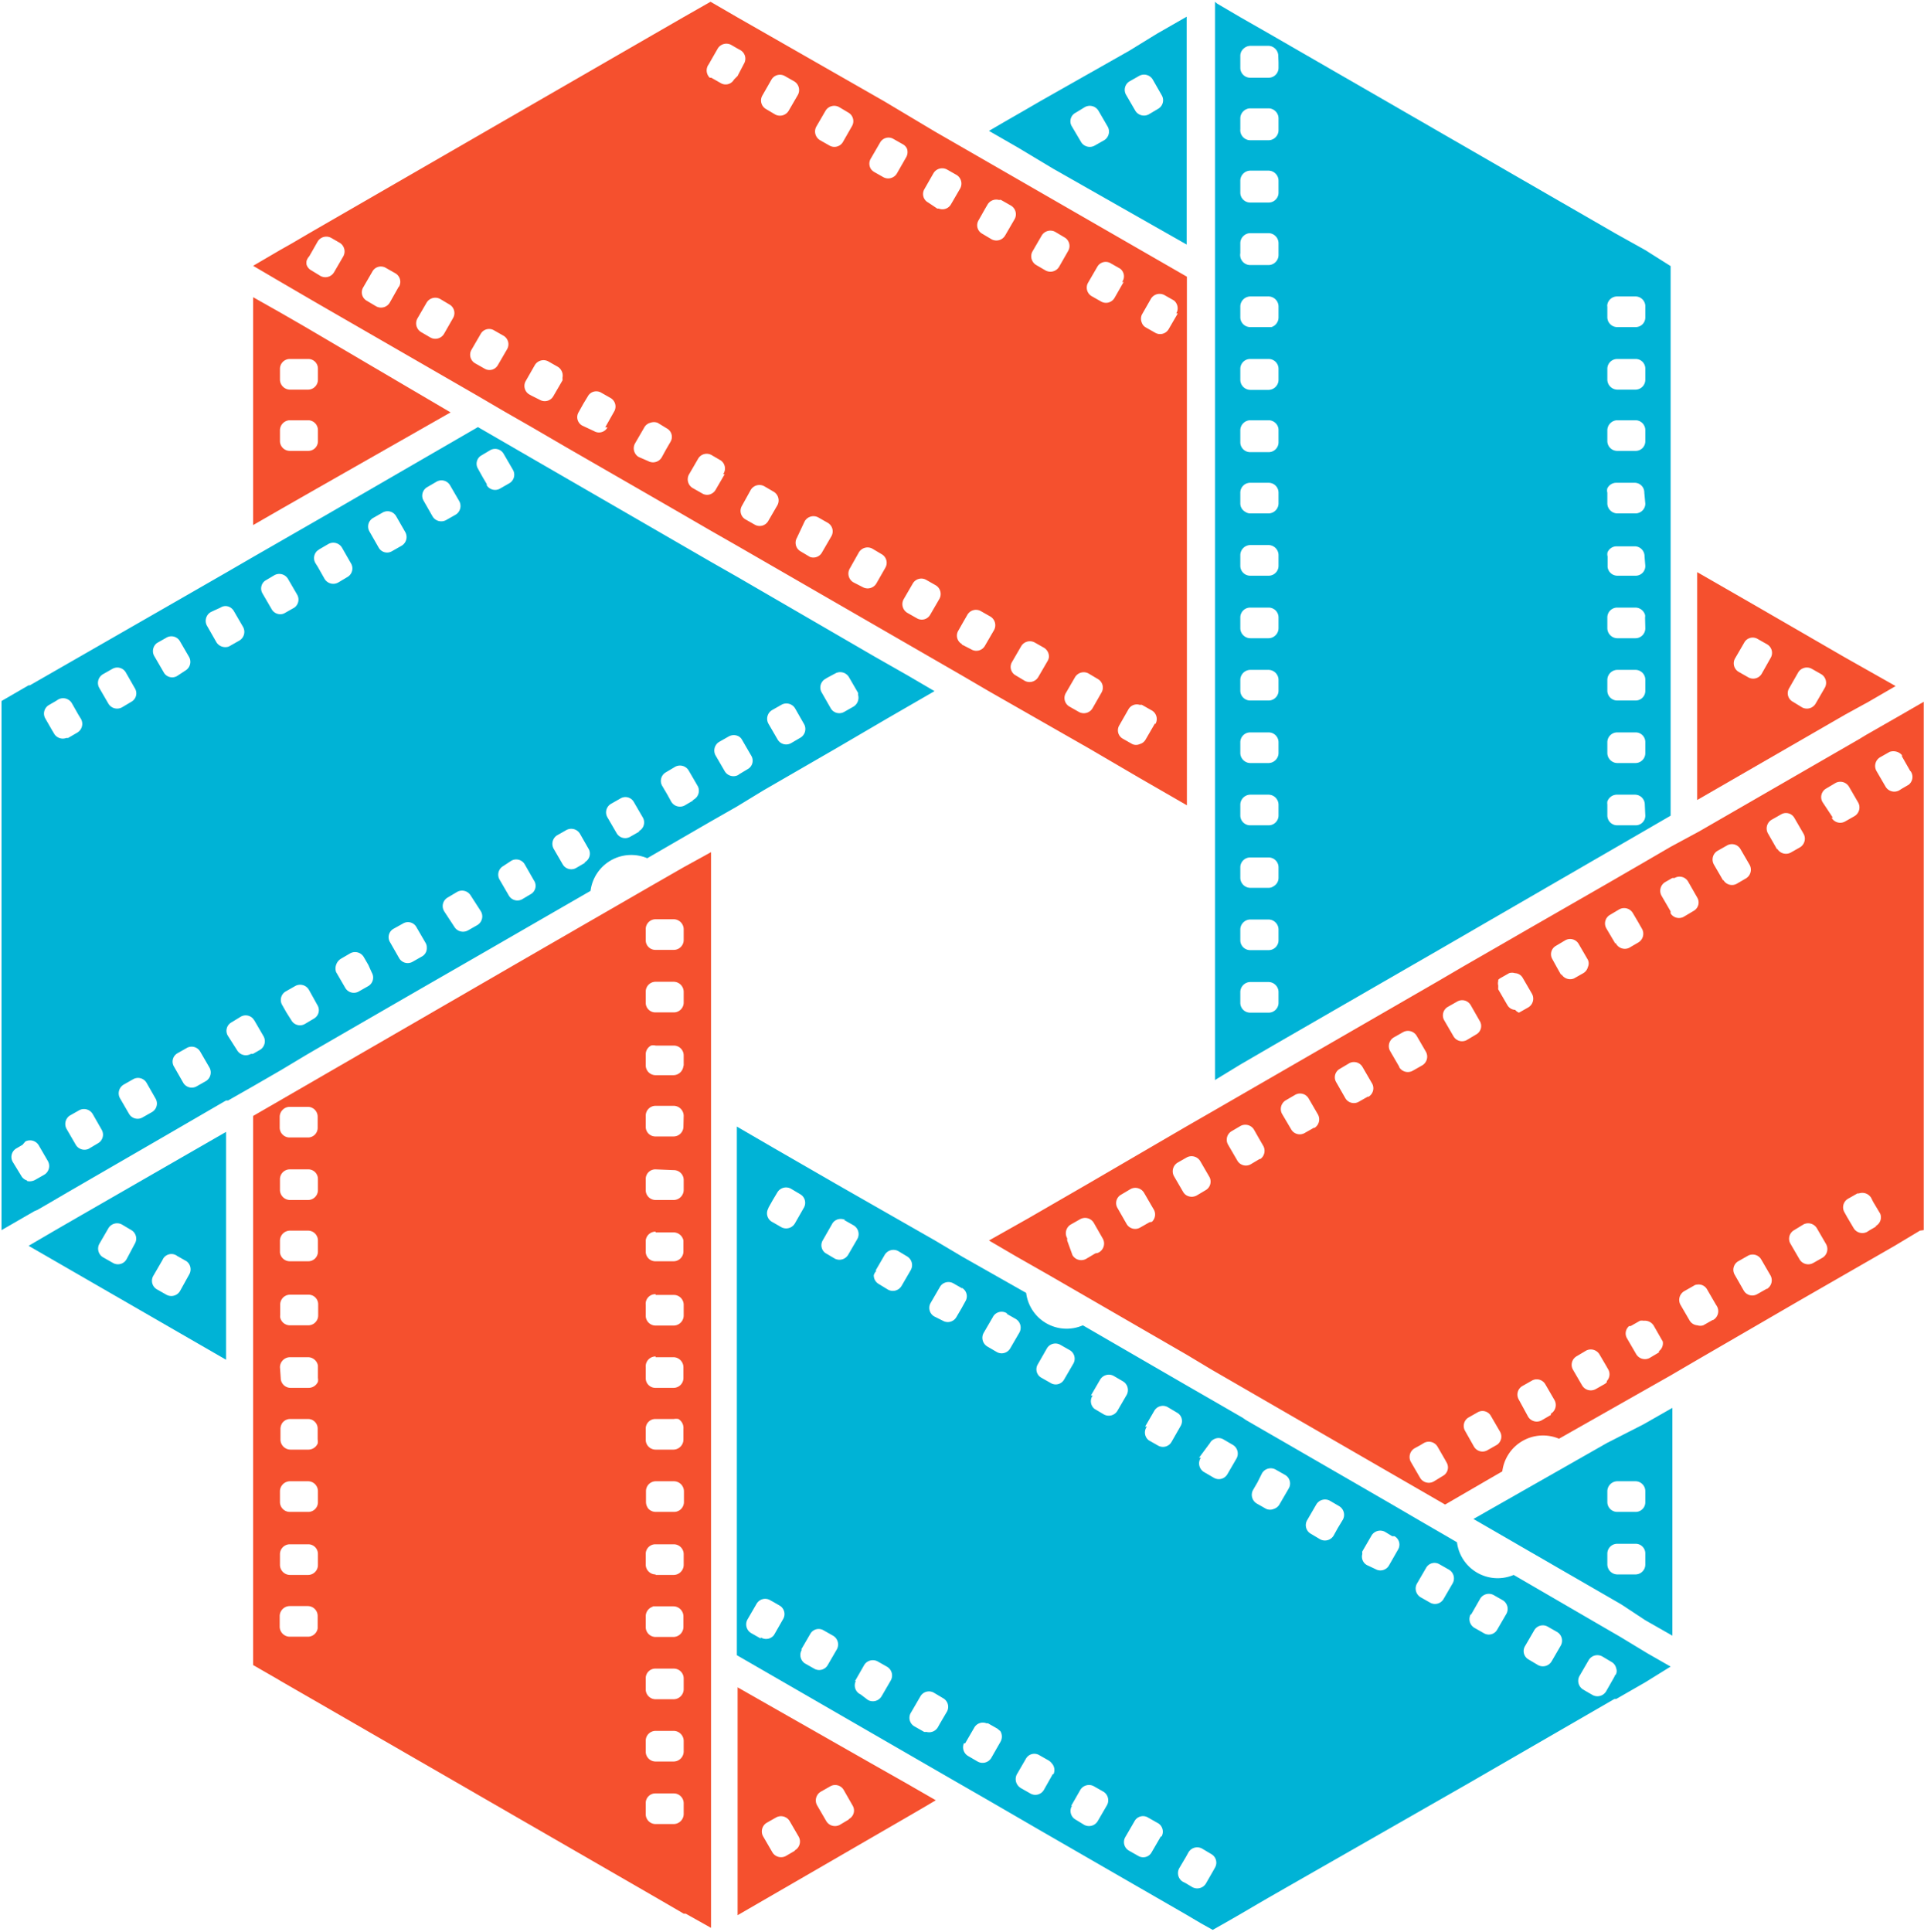
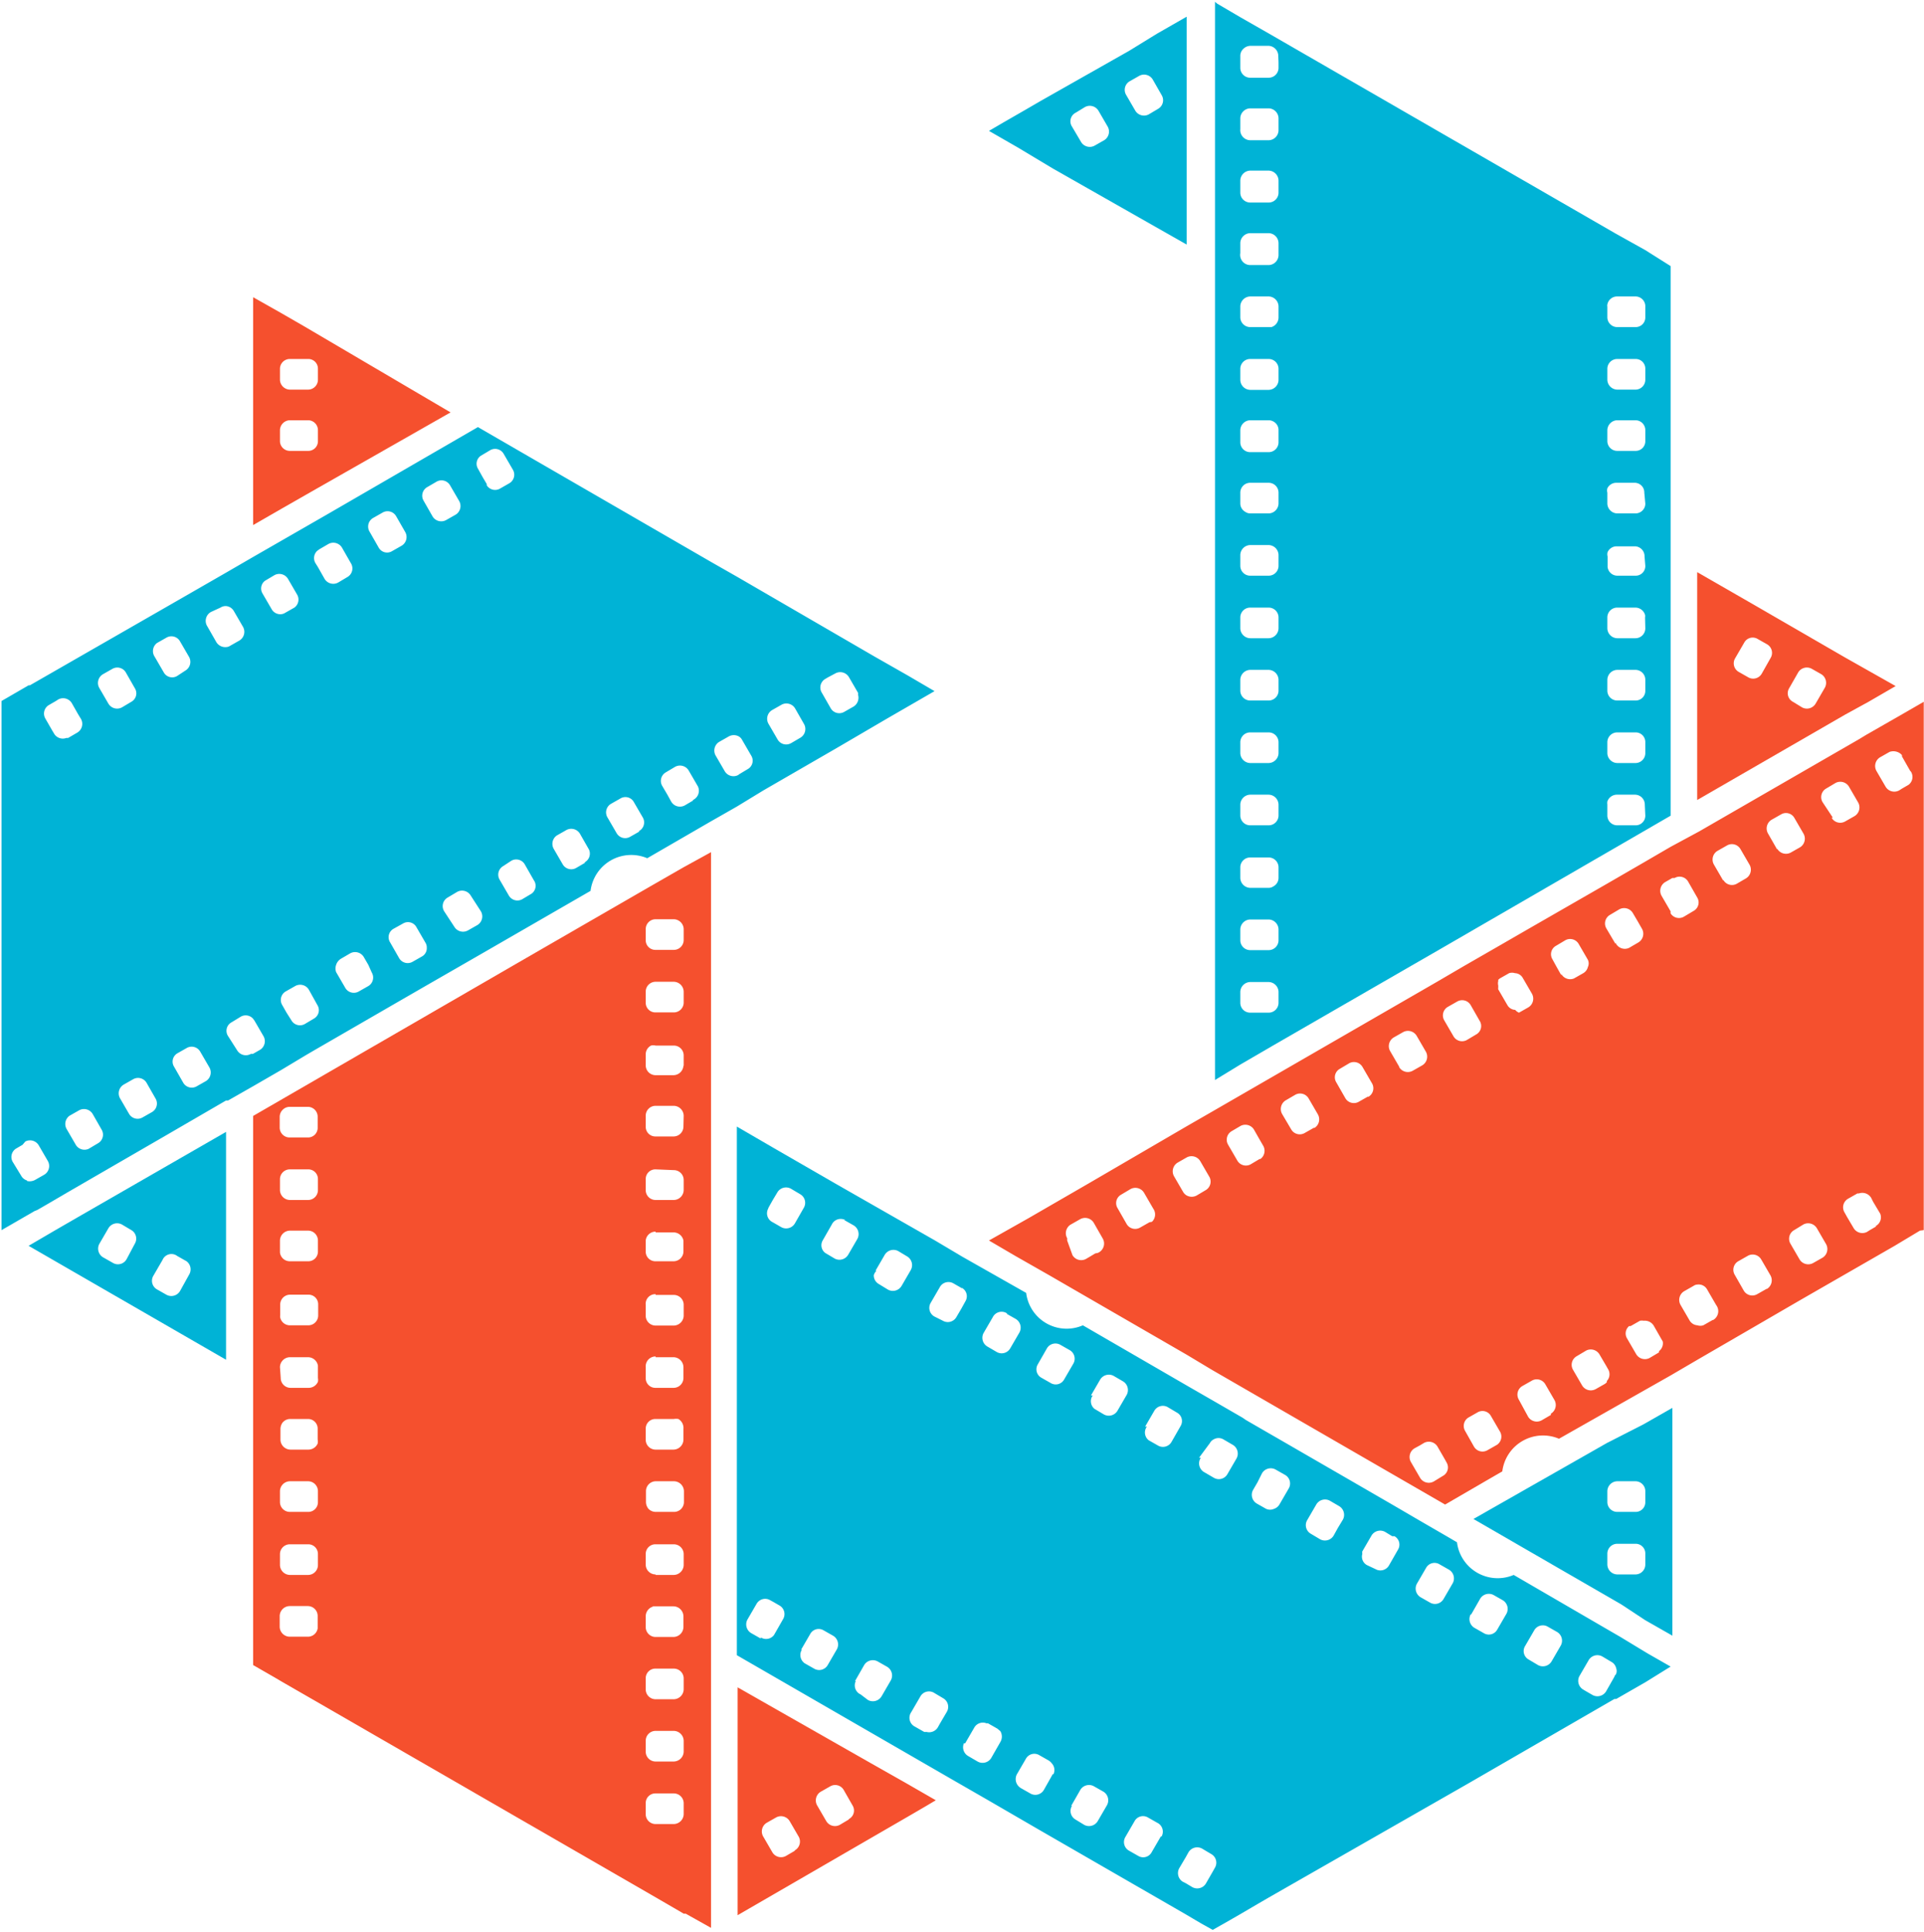
<svg xmlns="http://www.w3.org/2000/svg" viewBox="0 0 76.01 76.32">
  <defs>
    <style>.cls-1{fill:#f5502e;}.cls-2{fill:#00b3d6;}</style>
  </defs>
  <g id="Ebene_4" data-name="Ebene 4">
    <g id="Gfx">
      <g id="Rib1">
-         <path class="cls-1" d="M12,11.67l.55.32,6.31,3.64,1.06.62h0l1.1.63,1.39.81,3.09,1.78,1.3.75,1.26.73v0l0,0,1.05.6L38,26.68h0l1.06.62L43,29.55l2,1.17,1.89,1.09V10.93L38,5.81,36.94,5.2,34.93,4,29.14.69,28.07.07h0L27,.68h0l.11.07L27,.68l-1.18.68h0L12.22,9.21l-.7.41-.46.26L10,10.5h0l.92.54Zm3.75-.34-.35.62a.4.4,0,0,1-.54.15l-.37-.22a.38.38,0,0,1-.14-.53l.36-.62a.38.38,0,0,1,.53-.15l.37.21A.39.39,0,0,1,15.76,11.33ZM28.88,1.77l.26.15.11.06a.39.39,0,0,1,.14.54L29.14,3,29,3.14a.38.38,0,0,1-.53.14l-.37-.21-.06,0A.4.4,0,0,1,28,2.54l.09-.16.27-.47A.4.4,0,0,1,28.88,1.77ZM35.8,6.21l-.36.63A.4.4,0,0,1,34.9,7l-.37-.21a.43.43,0,0,1-.12-.11.39.39,0,0,1,0-.43l.36-.62a.38.38,0,0,1,.53-.14l.37.21a.37.37,0,0,1,.16.17A.41.41,0,0,1,35.8,6.21ZM30.12,3.77l.36-.63A.39.39,0,0,1,31,3l.37.21a.4.4,0,0,1,.15.54l-.36.62a.4.4,0,0,1-.54.15l-.37-.22A.39.39,0,0,1,30.12,3.77ZM32.25,5l.36-.62a.4.4,0,0,1,.54-.15l.37.22a.39.39,0,0,1,.14.53l-.36.63a.39.39,0,0,1-.53.14l-.37-.21A.4.4,0,0,1,32.25,5ZM17.9,12.56l-.36.63a.4.4,0,0,1-.54.14l-.36-.21a.4.4,0,0,1-.15-.54l.36-.62a.4.4,0,0,1,.54-.15l.37.22A.39.39,0,0,1,17.9,12.56Zm.87,1.79a.39.39,0,0,1-.14-.54l.36-.62a.38.38,0,0,1,.53-.14l.37.21a.39.39,0,0,1,.14.54l-.36.62a.38.38,0,0,1-.53.14ZM21,15.63l-.09-.05a.39.39,0,0,1-.14-.53l.36-.63a.4.4,0,0,1,.54-.14l.37.21a.41.41,0,0,1,.18.44h0a.3.3,0,0,1,0,.1l-.36.62a.39.39,0,0,1-.54.14Zm3,1.25a.38.38,0,0,1-.53.15L23,16.81a.38.38,0,0,1-.14-.53l.19-.34.17-.28a.38.38,0,0,1,.53-.15l.37.21a.39.39,0,0,1,.14.54l-.35.62Zm1.23,1.17a.4.4,0,0,1-.14-.54l.36-.62a.38.38,0,0,1,.24-.19h0a.42.42,0,0,1,.29,0l.36.22a.38.38,0,0,1,.15.53l-.18.31h0l-.17.31a.4.4,0,0,1-.54.14Zm3.4.68-.36.62a.38.38,0,0,1-.14.14.37.37,0,0,1-.39,0l-.37-.21a.4.4,0,0,1-.15-.54l.36-.62a.39.39,0,0,1,.54-.14h0l.36.21A.39.39,0,0,1,28.57,18.73Zm17.9-6.35-.36.62a.39.39,0,0,1-.54.14l-.37-.21a.34.34,0,0,1-.15-.18.4.4,0,0,1,0-.32l0,0,.36-.63a.4.4,0,0,1,.54-.14l.37.21A.4.4,0,0,1,46.47,12.38Zm-2.14-1.24-.36.63a.39.39,0,0,1-.53.14l-.37-.21a.39.39,0,0,1-.14-.54l.36-.62a.38.38,0,0,1,.53-.14l.37.21A.38.38,0,0,1,44.33,11.14ZM42.2,9.91l-.36.63a.4.4,0,0,1-.54.14l-.36-.21a.4.4,0,0,1-.15-.54l.36-.62a.4.4,0,0,1,.54-.15l.37.22A.39.39,0,0,1,42.2,9.91ZM36.06,23.05a.39.39,0,0,1,.54-.14l.37.21a.4.4,0,0,1,.14.54l-.36.62a.38.38,0,0,1-.53.14l-.37-.21a.4.4,0,0,1-.15-.54ZM38,25.44a.38.38,0,0,1-.14-.53l.17-.3.19-.33a.39.39,0,0,1,.53-.14l.37.21a.4.4,0,0,1,.15.54l-.36.62a.39.39,0,0,1-.54.14L38,25.46ZM40.07,8.68l-.36.62a.4.4,0,0,1-.54.15l-.37-.22a.38.38,0,0,1-.14-.53l.26-.46.1-.17a.4.4,0,0,1,.45-.17.11.11,0,0,1,.08,0l.37.21A.4.4,0,0,1,40.07,8.68ZM37.93,7.45l-.36.62a.39.39,0,0,1-.48.17l-.06,0L36.67,8a.38.38,0,0,1-.15-.53l.36-.63a.4.4,0,0,1,.54-.14l.37.21A.4.4,0,0,1,37.93,7.45Zm-4,14.37a.4.4,0,0,1,.53-.15l.37.22a.39.39,0,0,1,.15.53l-.36.63a.4.4,0,0,1-.54.14L33.71,23a.4.4,0,0,1-.14-.54Zm-2.14-1.23a.4.4,0,0,1,.54-.15l.37.21a.39.39,0,0,1,.14.54l-.36.62A.39.39,0,0,1,32,22l-.37-.22a.39.39,0,0,1-.15-.53Zm-2.13-1.24a.4.4,0,0,1,.54-.14l.36.21a.4.4,0,0,1,.15.54l-.36.62a.39.39,0,0,1-.54.14l-.37-.21A.39.39,0,0,1,29.3,20Zm11.72,6.77-.36.62a.4.4,0,0,1-.54.15l-.35-.21h0a.38.38,0,0,1-.15-.53l.36-.62a.4.4,0,0,1,.54-.15l.37.21a.41.41,0,0,1,.19.36A.41.41,0,0,1,41.38,26.12Zm1.24,2-.37-.21a.39.39,0,0,1-.14-.54l.36-.62A.4.4,0,0,1,43,26.6l.37.22a.39.39,0,0,1,.15.53l-.36.63A.4.4,0,0,1,42.62,28.12Zm3,.47-.36.62a.37.37,0,0,1-.23.18.35.35,0,0,1-.3,0l-.37-.21a.38.38,0,0,1-.14-.53l.36-.63a.38.38,0,0,1,.44-.18l.09,0,.37.21A.39.39,0,0,1,45.65,28.59ZM12.22,10.12l.33-.58,0,0a.4.4,0,0,1,.54-.14l.33.19,0,0a.4.4,0,0,1,.14.54l-.36.62a.4.4,0,0,1-.54.15l-.36-.22a.39.39,0,0,1-.19-.23.66.66,0,0,1,0-.14A.49.49,0,0,1,12.22,10.12Z" />
        <path class="cls-1" d="M73.82,27.72l1.07-.62-2-1.13-3.84-2.22-2-1.15v9l5.84-3.37Zm-1.73-.55-.36.62a.4.4,0,0,1-.54.15l-.36-.22a.38.38,0,0,1-.15-.53l.36-.63a.4.4,0,0,1,.54-.14l.37.21A.4.4,0,0,1,72.09,27.17ZM68.55,26l.36-.62a.38.38,0,0,1,.53-.14l.37.21a.39.39,0,0,1,.14.54l-.35.62a.39.39,0,0,1-.54.14l-.37-.21A.39.39,0,0,1,68.55,26Z" />
        <path class="cls-1" d="M34.41,69.65l-5.27-3v9l.45-.26L36,71.68l.6-.35.37-.22-1.13-.65Zm-3,3.45-.36.21a.4.4,0,0,1-.54-.15l-.36-.62a.4.4,0,0,1,.14-.54l.37-.21a.4.4,0,0,1,.54.15l.36.62A.4.4,0,0,1,31.38,73.1Zm2.14-1.24-.37.22a.4.4,0,0,1-.54-.15l-.36-.62a.4.4,0,0,1,.15-.54l.37-.21a.39.39,0,0,1,.53.14l.36.63A.38.38,0,0,1,33.52,71.86Z" />
        <path class="cls-1" d="M76,48.59V27.72l-.83.48L74,28.87l-.28.16-.28.17h0l-6.31,3.64h0L66,33.45h0l-1.1.64-1.4.81-3.08,1.77-1.3.75-1.27.73h0l-1.06.62-8.87,5.12-1.06.61L43,46.75l-2.37,1.37L39.07,49l1.06.62,1.3.74,5.45,3.15v0l1,.6,9.21,5.32,1.62-.94.64-.37a1.62,1.62,0,0,1,2.24-1.29L66,54.33l1.06-.62,2-1.16,2.05-1.19,3.74-2.15,0,0,1-.6m-32.58.9-.2.12-.17.1a.4.4,0,0,1-.53-.15L42.16,49l0-.09a.4.4,0,0,1,.14-.54l.37-.21a.4.4,0,0,1,.54.14l.36.63A.4.4,0,0,1,43.37,49.49Zm2.14-1.23-.37.21a.39.39,0,0,1-.53-.14l-.36-.63a.38.38,0,0,1,.14-.53l.37-.22a.4.4,0,0,1,.54.15l.36.62A.4.4,0,0,1,45.51,48.26ZM47.65,47l-.37.22a.41.41,0,0,1-.4,0,.38.38,0,0,1-.14-.14l-.36-.62a.4.4,0,0,1,.15-.54l.35-.2h0a.4.4,0,0,1,.54.15l.36.62A.39.39,0,0,1,47.65,47Zm2.13-1.23-.37.22a.39.39,0,0,1-.53-.15l-.36-.62a.39.39,0,0,1,.14-.54l.34-.2h0a.4.4,0,0,1,.54.14l.17.3.19.33A.4.4,0,0,1,49.78,45.79Zm2.14-1.23-.37.21a.39.39,0,0,1-.54-.14L50.65,44a.4.4,0,0,1,.15-.54l.36-.21a.39.39,0,0,1,.54.14l.36.62A.4.4,0,0,1,51.92,44.56Zm2.13-1.23-.37.21a.39.39,0,0,1-.53-.14l-.36-.63a.38.38,0,0,1,.14-.53L53.3,42a.39.39,0,0,1,.53.15l.36.62A.39.39,0,0,1,54.05,43.33Zm1.23-1.17-.36-.62a.4.4,0,0,1,.14-.54l.37-.21a.4.4,0,0,1,.54.15l.36.62a.4.4,0,0,1-.14.54l-.37.21A.4.4,0,0,1,55.28,42.16ZM57,58.3l-.36.22a.4.4,0,0,1-.54-.15l-.36-.62a.4.4,0,0,1,.14-.54l.22-.12.15-.09a.4.4,0,0,1,.54.14l.3.52.06.11A.38.38,0,0,1,57,58.3Zm.42-17.37-.36-.62a.39.39,0,0,1,.14-.54l.37-.21a.39.39,0,0,1,.53.14l.36.63a.38.38,0,0,1-.14.53l-.37.22A.39.39,0,0,1,57.42,40.93Zm1.72,16.14-.37.21a.39.39,0,0,1-.54-.14l-.35-.62A.39.39,0,0,1,58,56l.37-.21a.38.38,0,0,1,.53.14l.36.62A.39.39,0,0,1,59.14,57.07Zm.72-17.18a.37.37,0,0,1-.31-.19l-.36-.62s0,0,0,0a.25.25,0,0,1,0-.07v0s0,0,0-.08h0a.37.37,0,0,1,0-.18v0l0-.05,0,0,.06-.05h0l.37-.21a.37.37,0,0,1,.23,0,.37.37,0,0,1,.31.19l.36.62a.4.4,0,0,1-.14.54l-.37.21A.37.37,0,0,1,59.86,39.89Zm1.41,16-.36.21a.4.4,0,0,1-.54-.14L60,55.28a.39.39,0,0,1,.14-.53l.37-.21a.39.39,0,0,1,.54.14l.36.62A.4.4,0,0,1,61.27,55.84Zm.41-17.37-.18-.32h0l-.17-.31a.38.38,0,0,1,.14-.53l.37-.22a.39.39,0,0,1,.53.15l.36.62a.34.34,0,0,1,0,.29h0a.39.39,0,0,1-.18.24l-.37.21A.4.4,0,0,1,61.68,38.47Zm1.8,16.08-.07.06-.37.21a.4.4,0,0,1-.54-.15l-.36-.62a.39.39,0,0,1,.15-.53l.37-.22a.4.4,0,0,1,.53.15l.27.46.09.16A.39.39,0,0,1,63.48,54.55Zm.34-17.32-.36-.61h0a.39.39,0,0,1,.14-.53l.37-.22a.4.4,0,0,1,.54.15l.2.34.16.28a.4.4,0,0,1-.15.54l-.36.21A.4.4,0,0,1,63.82,37.23Zm1.72,16.14-.37.22a.4.4,0,0,1-.53-.15l-.36-.62a.38.38,0,0,1,.08-.49l.06,0,.37-.21a.44.44,0,0,1,.15,0,.41.41,0,0,1,.39.19l.36.63A.39.39,0,0,1,65.54,53.37ZM66,36.08A.27.27,0,0,1,66,36l-.36-.62a.4.4,0,0,1,.15-.54l.28-.16.09,0a.39.39,0,0,1,.53.14l.36.63a.38.38,0,0,1-.14.53l-.37.22A.39.39,0,0,1,66,36.08Zm1.66,16.06-.37.21a.37.37,0,0,1-.23,0,.39.39,0,0,1-.31-.19l-.36-.62a.4.4,0,0,1,.15-.54l.37-.21a.27.27,0,0,1,.15-.05.38.38,0,0,1,.38.19l.36.62A.4.4,0,0,1,67.68,52.14Zm.41-17.37-.36-.62a.4.4,0,0,1,.14-.54l.37-.21a.39.39,0,0,1,.54.14l.36.62a.4.4,0,0,1-.15.54l-.36.21A.39.39,0,0,1,68.09,34.77Zm1.72,16.14-.37.21a.39.39,0,0,1-.53-.14l-.36-.63a.39.39,0,0,1,.14-.53l.37-.21a.39.39,0,0,1,.54.14l.36.62A.4.4,0,0,1,69.81,50.91Zm.41-17.37-.36-.63a.4.4,0,0,1,.15-.53l.37-.21a.38.38,0,0,1,.53.14l.36.62a.4.4,0,0,1-.14.54l-.37.21A.4.4,0,0,1,70.22,33.54ZM72,49.68l-.37.21a.4.4,0,0,1-.54-.15l-.36-.62a.39.39,0,0,1,.15-.53l.36-.22a.4.4,0,0,1,.54.15l.36.62A.4.4,0,0,1,72,49.68Zm.41-17.38L72,31.68a.39.39,0,0,1,.14-.53l.37-.22a.4.4,0,0,1,.54.15l.36.62a.4.4,0,0,1-.15.54l-.37.21A.39.39,0,0,1,72.36,32.3Zm1.72,16.14-.26.15-.11.07a.4.4,0,0,1-.53-.15l-.26-.44-.1-.18a.39.39,0,0,1,.14-.54l.37-.21.06,0a.41.41,0,0,1,.48.17l.08.16.28.47A.39.39,0,0,1,74.08,48.44Zm1.43-2.55-.05,0,.05,0ZM75.4,31l-.26.15-.11.07a.4.4,0,0,1-.54-.15l-.36-.62a.4.4,0,0,1,.15-.54l.37-.21a.45.45,0,0,1,.3,0,.41.41,0,0,1,.19.13l0,.05.33.58-.05,0,.06,0,0,0A.39.39,0,0,1,75.4,31Z" />
        <path class="cls-1" d="M25.71,35l-5.44,3.14-1.07.62L10,44.08V65.77l0,0,.87.5.17.1.1.06,1.13.65,13.52,7.8h0l1.12.65.1.06.08,0,1,.56h0V66h0V64.76h0V63.5h0V61.88h0v-18h0V42.66h0v-9L27,34.26Zm-.2,1.7a.39.39,0,0,1,.39-.39h.72a.4.4,0,0,1,.39.39v.43a.39.39,0,0,1-.39.39H25.9a.38.38,0,0,1-.39-.39v-.43Zm0,2.9v-.43a.39.39,0,0,1,.39-.39h.72a.4.4,0,0,1,.39.39v.43a.39.39,0,0,1-.39.39H25.9A.38.38,0,0,1,25.51,39.61ZM27,56.44v.42a.4.4,0,0,1-.39.4H25.9a.39.39,0,0,1-.39-.4v-.42a.38.38,0,0,1,.39-.39h.72a.53.53,0,0,1,.18,0A.41.41,0,0,1,27,56.44ZM25.9,62.19a.39.39,0,0,1-.39-.4v-.42A.38.38,0,0,1,25.9,61h.72a.39.39,0,0,1,.39.39v.42a.4.4,0,0,1-.39.4H25.9Zm.72-2.47H25.9a.4.4,0,0,1-.28-.12h0a.43.43,0,0,1-.1-.27V58.9a.39.39,0,0,1,.39-.39h.72a.4.4,0,0,1,.39.39v.43A.39.39,0,0,1,26.62,59.72Zm.39,7a.4.4,0,0,1-.39.4H25.9a.39.39,0,0,1-.39-.4V66.3a.38.38,0,0,1,.39-.39h.72a.39.39,0,0,1,.39.39ZM25.9,68.37h.72a.4.4,0,0,1,.39.39v.43a.4.4,0,0,1-.39.39H25.9a.39.39,0,0,1-.39-.39v-.43A.39.39,0,0,1,25.9,68.37Zm0,2.47h.72a.39.39,0,0,1,.39.39v.42a.4.4,0,0,1-.39.4H25.9a.39.39,0,0,1-.39-.4v-.42A.38.38,0,0,1,25.9,70.84ZM11.45,61h.72a.38.38,0,0,1,.39.39v.42a.39.39,0,0,1-.39.4h-.72a.4.4,0,0,1-.39-.4v-.42A.39.39,0,0,1,11.45,61Zm-.39-1.65V58.9a.4.4,0,0,1,.39-.39h.72a.39.39,0,0,1,.39.39v.43a.38.38,0,0,1-.39.39h-.72A.39.39,0,0,1,11.06,59.33Zm.59-7h-.2a.39.39,0,0,1-.38-.31.28.28,0,0,1,0-.09v-.42a.39.39,0,0,1,.39-.39h.72a.38.38,0,0,1,.39.39v.42a.39.39,0,0,1-.39.4Zm-.59-2.86V49a.4.4,0,0,1,.39-.39h.72a.39.39,0,0,1,.39.39v.43a.38.38,0,0,1-.39.39h-.72A.39.39,0,0,1,11.06,49.47ZM12.56,47a.39.39,0,0,1-.39.4h-.72a.4.4,0,0,1-.39-.4v-.42a.39.39,0,0,1,.39-.39h.72a.38.38,0,0,1,.39.39Zm-1.5,7a.4.4,0,0,1,.39-.39h.72a.4.4,0,0,1,.39.33v.49a.4.4,0,0,1,0,.15.4.4,0,0,1-.36.24h-.72a.39.39,0,0,1-.39-.39Zm15.56-7.78a.39.39,0,0,1,.39.39V47a.4.4,0,0,1-.39.4H25.9a.39.39,0,0,1-.39-.4v-.42a.38.38,0,0,1,.39-.39Zm-.72,2.46h.72A.4.4,0,0,1,27,49v.43a.39.39,0,0,1-.39.39H25.9a.38.38,0,0,1-.39-.39V49A.39.39,0,0,1,25.9,48.65Zm0,2.47h.72a.39.39,0,0,1,.39.39v.42a.4.4,0,0,1-.39.4H25.9a.39.39,0,0,1-.39-.4v-.42A.38.38,0,0,1,25.9,51.12Zm0,2.46h.72A.4.4,0,0,1,27,54v.43a.39.39,0,0,1-.39.39H25.9a.38.38,0,0,1-.39-.39V54A.39.39,0,0,1,25.9,53.58ZM27,44.5v0a.39.39,0,0,1-.39.39H25.9a.38.38,0,0,1-.39-.39v-.43a.39.39,0,0,1,.39-.39h.72a.4.4,0,0,1,.39.39Zm-15.95-.39a.4.4,0,0,1,.39-.39h.72a.39.39,0,0,1,.39.39v.43a.38.38,0,0,1-.39.39h-.72a.39.39,0,0,1-.39-.39Zm.39,11.94h.72a.38.38,0,0,1,.39.39v.42a.41.41,0,0,1,0,.16.4.4,0,0,1-.36.24h-.72a.4.4,0,0,1-.39-.4v-.42a.45.45,0,0,1,.07-.23A.39.39,0,0,1,11.45,56.05Zm-.39,7.78a.4.4,0,0,1,.39-.39h.72a.39.39,0,0,1,.39.39v.49a.39.39,0,0,1-.39.33h-.72a.4.4,0,0,1-.39-.39v-.43Zm14.74-.38h.82a.4.4,0,0,1,.39.39v.43a.4.4,0,0,1-.39.39H25.9a.39.39,0,0,1-.39-.39v-.43a.4.4,0,0,1,.29-.38M27,42.08a.4.4,0,0,1-.39.39H25.9a.39.39,0,0,1-.39-.39v-.43a.39.39,0,0,1,.21-.35.34.34,0,0,1,.18,0h.72a.39.39,0,0,1,.39.39v.43Z" />
        <path class="cls-1" d="M12.53,19.29l5.27-3L12,12.88l-.92-.53L10,11.74v9l1.13-.65Zm-1.47-1.87V17a.4.4,0,0,1,.39-.4h.72a.39.39,0,0,1,.39.4v.42a.38.38,0,0,1-.39.39h-.72A.39.39,0,0,1,11.06,17.42ZM12.56,15a.39.39,0,0,1-.39.39h-.72a.4.4,0,0,1-.39-.39v-.43a.39.39,0,0,1,.39-.39h.72a.38.38,0,0,1,.39.39Z" />
      </g>
      <g id="Rib2">
        <path class="cls-2" d="M30.16,31.22l2.89-1.67,2-1.17,1.87-1.08-1.06-.62-1.3-.74L29.15,22.8h0l-1.07-.61-9.2-5.32-5.18,3-.76.44L10,22l-1.07.62-2,1.15L1.18,27.07l-.05,0-1.07.62h0V48.59l1.3-.75.12-.05.57-.33.58-.34,3.82-2.21,2.48-1.44h0l.08,0,1-.57h0l1.09-.63,1-.6.36-.21,1.35-.78,1.73-1h0l1.3-.75h0l1.27-.73h0l1.06-.61,4.16-2.4a1.62,1.62,0,0,1,2.24-1.29l2.47-1.43,1.07-.61Zm1.46-2.08-.36.21a.39.39,0,0,1-.54-.14l-.36-.62a.4.4,0,0,1,.14-.54l.37-.21a.4.4,0,0,1,.54.14l.36.63A.4.4,0,0,1,31.62,29.14ZM33,26.6a.4.4,0,0,1,.54.15l.36.62,0,.08a.41.41,0,0,1-.18.46l-.37.21a.39.39,0,0,1-.53-.14l-.36-.63a.39.39,0,0,1,.14-.53l.1-.06ZM16.88,19.24l.36-.21a.39.39,0,0,1,.54.14l.36.62a.4.4,0,0,1-.14.54l-.37.21a.4.4,0,0,1-.54-.14l-.36-.63A.39.39,0,0,1,16.88,19.24Zm.81,16.21.37-.22a.4.4,0,0,1,.54.15L19,36a.4.4,0,0,1-.14.54l-.37.21a.4.4,0,0,1-.54-.14L17.55,36A.39.39,0,0,1,17.69,35.45ZM15.86,21.56l-.37.21a.38.38,0,0,1-.53-.14L14.6,21a.39.39,0,0,1,.14-.54l.37-.21a.39.39,0,0,1,.54.14L16,21A.4.4,0,0,1,15.86,21.56Zm-3.25.14.36-.21a.4.4,0,0,1,.54.14l.36.63a.39.39,0,0,1-.14.53l-.37.22a.4.4,0,0,1-.54-.15l-.26-.46-.1-.16a.39.39,0,0,1,.07-.48Zm-2.14,1.24.37-.22a.4.4,0,0,1,.54.15l.36.62a.39.39,0,0,1-.11.51l0,0-.37.21a.33.33,0,0,1-.15.05.39.39,0,0,1-.38-.2l-.36-.62A.38.38,0,0,1,10.47,22.94ZM8.34,24.17,8.71,24a.37.37,0,0,1,.22-.06.39.39,0,0,1,.31.2l.36.62a.4.4,0,0,1-.14.54l-.37.21a.3.3,0,0,1-.16.05.41.41,0,0,1-.38-.19l-.36-.63A.4.4,0,0,1,8.34,24.17Zm4.07,16.06-.37.22a.39.39,0,0,1-.53-.15L11.32,40l-.17-.3a.39.39,0,0,1,.14-.54l.37-.21a.4.4,0,0,1,.54.14l.35.63h0A.38.38,0,0,1,12.41,40.23Zm3.15-3.55h0l.36-.2a.38.38,0,0,1,.53.14l.36.62a.34.34,0,0,1,.05.19.37.37,0,0,1-.19.35l-.37.21a.39.39,0,0,1-.53-.14l-.36-.63A.38.38,0,0,1,15.56,36.68ZM2.75,44.07l.37-.21a.4.4,0,0,1,.54.14l.36.63a.39.39,0,0,1-.15.53l-.37.22A.4.4,0,0,1,3,45.23l-.36-.62A.4.4,0,0,1,2.75,44.07ZM6,43.93l-.37.21A.39.39,0,0,1,5.1,44l-.36-.62a.4.4,0,0,1,.15-.54l.37-.21a.39.39,0,0,1,.53.14l.36.63A.39.39,0,0,1,6,43.93ZM8.14,42.7l-.37.21a.39.39,0,0,1-.53-.14l-.36-.63A.38.38,0,0,1,7,41.61l.37-.21a.39.39,0,0,1,.54.14l.36.62A.4.4,0,0,1,8.14,42.7ZM6.2,25.4l.37-.21a.39.39,0,0,1,.54.14l.36.62a.4.4,0,0,1-.15.54L7,26.7a.38.38,0,0,1-.53-.14l-.36-.62A.4.4,0,0,1,6.2,25.4ZM4.07,26.63l.37-.21a.39.39,0,0,1,.53.14l.36.63a.38.38,0,0,1-.14.53l-.37.22a.4.4,0,0,1-.54-.15l-.36-.62A.4.4,0,0,1,4.07,26.63Zm-1.77,1a.4.4,0,0,1,.54.15l.25.44.11.18a.4.4,0,0,1-.15.54l-.36.21-.07,0A.4.4,0,0,1,2.15,29l-.09-.15-.27-.47a.39.39,0,0,1,.14-.53l.26-.15Zm-1.23,19a.41.41,0,0,1-.21-.15l0,0L.5,45.89l0,0a.39.39,0,0,1,.15-.53l.24-.14L1,45.09a.4.4,0,0,1,.53.15l.36.62a.4.4,0,0,1-.14.54l-.37.21A.45.45,0,0,1,1.07,46.65Zm8.84-5a.4.4,0,0,1-.54-.14L9,40.91a.38.38,0,0,1,.15-.53l.36-.22a.39.39,0,0,1,.48.07l.06.08.36.62a.4.4,0,0,1-.14.54l-.28.16Zm4.78-3.21a.39.39,0,0,1-.14.53l-.37.21a.39.39,0,0,1-.54-.14l-.36-.62a.42.42,0,0,1,0-.29h0a.44.44,0,0,1,.19-.24l.36-.21a.4.4,0,0,1,.54.14l.18.31h0Zm4.54-19.3-.16-.27-.2-.36A.38.38,0,0,1,19,18l.37-.22a.39.39,0,0,1,.53.15l.36.62a.39.39,0,0,1-.14.54l-.35.2h0A.39.39,0,0,1,19.23,19.17ZM21,35.3l-.37.22a.39.39,0,0,1-.53-.15l-.36-.62a.39.39,0,0,1,.14-.54L20.2,34a.39.39,0,0,1,.53.14l.36.63A.38.38,0,0,1,21,35.3Zm2.13-1.23-.36.21a.39.39,0,0,1-.54-.14l-.36-.62A.4.4,0,0,1,22,33l.37-.21a.4.4,0,0,1,.54.14l.36.63A.39.39,0,0,1,23.08,34.07Zm2.14-1.23-.37.21a.39.39,0,0,1-.54-.14L24,32.29a.39.39,0,0,1,.14-.54l.37-.21a.38.38,0,0,1,.53.14l.36.62A.39.39,0,0,1,25.22,32.84Zm2.13-1.23-.34.2h0a.4.4,0,0,1-.54-.14l-.16-.29-.2-.34a.39.39,0,0,1,.14-.53l.37-.22a.4.4,0,0,1,.54.15l.36.62A.4.4,0,0,1,27.35,31.61Zm1.77-1a.4.4,0,0,1-.54-.15l-.36-.62a.4.4,0,0,1,.15-.54l.37-.21a.41.41,0,0,1,.4,0,.35.35,0,0,1,.13.14l.36.62a.38.38,0,0,1-.14.53l-.35.21Z" />
        <path class="cls-2" d="M41.6,6.66l5.28,3v-9l-1.17.67L44.62,2,41.09,4l-.62.36-.8.46-.6.35,1.13.65Zm.9-2.21.36-.22a.4.4,0,0,1,.54.15l.36.62a.4.4,0,0,1-.14.54l-.37.21a.4.4,0,0,1-.54-.14L42.35,5A.38.38,0,0,1,42.5,4.45Zm2.13-1.24L45,3a.4.4,0,0,1,.54.14l.36.63a.39.39,0,0,1-.15.53l-.37.22a.4.4,0,0,1-.53-.15l-.36-.62A.39.39,0,0,1,44.63,3.21Z" />
        <path class="cls-2" d="M2.19,48.59l-1.06.62,7.8,4.5v-9L3.09,48.07Zm1.73.55.36-.62a.4.4,0,0,1,.54-.15l.37.22a.39.39,0,0,1,.14.53L5,49.74a.39.39,0,0,1-.53.15l-.37-.21A.4.4,0,0,1,3.92,49.14Zm3.55,1.21L7.11,51a.4.4,0,0,1-.54.14l-.37-.21a.39.39,0,0,1-.14-.54l.36-.62A.38.38,0,0,1,7,49.61l.37.21A.4.4,0,0,1,7.47,50.35Z" />
        <path class="cls-2" d="M64,64.65l-.57-.33L59.8,62.21a1.62,1.62,0,0,1-2.24-1.29l-.41-.24-1.07-.62L55,59.43l-1.4-.81-3.08-1.78-.4-.23-.9-.52L49.09,56,48,55.37h0l-1.06-.61-4.16-2.41a1.61,1.61,0,0,1-2.24-1.28L38,49.63l-.15-.09L36.94,49,33,46.75l-2.41-1.39-1.48-.86V65.38l8.47,4.89.4.23,1.06.61,2,1.16,5.81,3.35.61.36.45.25,0,0,.67-.38.4-.23.7-.41.43-.25L58,70.45l5.78-3.34h0l.07,0L65,66.45h0L66,65.83v0l-.91-.52ZM61.66,65l-.36.62a.4.4,0,0,1-.54.15l-.37-.22a.38.38,0,0,1-.14-.53l.36-.62a.39.39,0,0,1,.53-.15l.37.21A.4.4,0,0,1,61.66,65Zm-3.55-1.21.36-.63A.4.4,0,0,1,59,63l.37.21a.4.4,0,0,1,.14.54l-.36.62a.38.38,0,0,1-.53.14l-.37-.21A.4.4,0,0,1,58.11,63.75ZM57.24,62a.4.4,0,0,1,.15.54l-.36.62a.39.39,0,0,1-.54.14l-.37-.21a.4.4,0,0,1-.14-.54l.36-.62a.38.38,0,0,1,.53-.14ZM48,73.77l-.09.16-.27.47a.4.4,0,0,1-.54.14l-.25-.15-.12-.06a.4.4,0,0,1-.14-.54l.26-.44.1-.18a.4.4,0,0,1,.54-.15l.37.22,0,0A.39.39,0,0,1,48,73.77Zm-5.68-2.44.36-.63a.4.4,0,0,1,.54-.14l.37.21a.4.4,0,0,1,.14.54l-.36.62a.4.4,0,0,1-.54.15l-.36-.22A.39.39,0,0,1,42.35,71.33Zm3.54,1.21-.36.62a.38.38,0,0,1-.53.15l-.37-.21a.39.39,0,0,1-.14-.54l.36-.62a.38.38,0,0,1,.53-.15l.37.21A.39.39,0,0,1,45.89,72.54Zm-4.27-2.46-.35.62a.39.39,0,0,1-.54.14l-.37-.21a.44.44,0,0,1-.16-.17.41.41,0,0,1,0-.37l.36-.62a.38.38,0,0,1,.53-.14l.37.21a.43.43,0,0,1,.12.11A.39.39,0,0,1,41.62,70.08Zm-9.94-4.92.36-.62a.38.38,0,0,1,.53-.14l.37.21a.4.4,0,0,1,.15.54l-.36.62a.39.39,0,0,1-.54.14l-.37-.21A.4.4,0,0,1,31.68,65.16Zm2.13,1.24.36-.63a.4.4,0,0,1,.54-.14l.37.21a.4.4,0,0,1,.14.54l-.36.62a.4.4,0,0,1-.54.15L34,66.93A.39.39,0,0,1,33.81,66.4ZM38,50.87a.38.38,0,0,1,.14.53l-.16.29-.2.34a.39.39,0,0,1-.53.14L36.91,52a.39.39,0,0,1-.14-.54l.36-.62a.39.39,0,0,1,.53-.15l.35.2ZM36,67.63l.36-.62a.39.39,0,0,1,.53-.15l.37.22a.39.39,0,0,1,.15.53l-.27.46-.09.16a.4.4,0,0,1-.45.18.32.32,0,0,1-.09,0l-.37-.21A.39.39,0,0,1,36,67.63Zm2.13,1.23.36-.62a.39.39,0,0,1,.48-.17l.06,0,.37.21.12.1a.42.42,0,0,1,0,.43l-.36.63a.4.4,0,0,1-.54.14l-.36-.21A.4.4,0,0,1,38.08,68.86ZM55,60.68l.09,0a.38.38,0,0,1,.14.53l-.36.63a.39.39,0,0,1-.53.14L54,61.82a.38.38,0,0,1-.18-.44.29.29,0,0,1,0-.1l.36-.62a.4.4,0,0,1,.54-.15Zm-3-1.25a.4.4,0,0,1,.54-.15l.36.21a.4.4,0,0,1,.15.54l-.2.33-.16.29a.4.4,0,0,1-.54.15l-.37-.22a.39.39,0,0,1-.14-.53l.36-.62Zm-2.14-1.24a.4.4,0,0,1,.54-.14l.37.21a.39.39,0,0,1,.14.54l-.36.62a.39.39,0,0,1-.22.18h0a.38.38,0,0,1-.31,0l-.37-.21a.4.4,0,0,1-.15-.53l.18-.31h0Zm-2.49-.61L47.8,57a.32.32,0,0,1,.14-.14.38.38,0,0,1,.4,0l.36.21a.4.4,0,0,1,.15.54l-.36.62a.39.39,0,0,1-.54.14h0l-.36-.21A.4.4,0,0,1,47.44,57.58Zm-2.13-1.23.36-.62a.39.39,0,0,1,.53-.15l.37.22a.38.38,0,0,1,.14.53l-.36.63a.39.39,0,0,1-.53.14l-.37-.21A.39.39,0,0,1,45.31,56.35Zm-2.14-1.23.36-.62a.4.4,0,0,1,.54-.15l.36.21a.4.4,0,0,1,.15.54l-.36.62a.4.4,0,0,1-.54.15l-.37-.22A.39.39,0,0,1,43.17,55.12ZM41,53.89l.36-.63a.39.39,0,0,1,.53-.14l.37.21a.39.39,0,0,1,.14.54l-.36.62a.38.38,0,0,1-.53.14l-.37-.21A.38.38,0,0,1,41,53.89Zm-1.24-2,.37.21a.4.4,0,0,1,.14.54l-.36.62a.39.39,0,0,1-.54.14l-.36-.21a.4.4,0,0,1-.15-.54l.36-.62A.39.39,0,0,1,39.8,51.89Zm-5.17-1.7.36-.62a.4.4,0,0,1,.54-.15l.35.21h0a.4.4,0,0,1,.14.54l-.36.62a.4.4,0,0,1-.54.15l-.36-.22a.39.39,0,0,1-.2-.35A.41.41,0,0,1,34.63,50.19Zm-1.24-2,.37.21a.4.4,0,0,1,.15.54l-.36.62a.4.4,0,0,1-.54.15l-.37-.22A.38.38,0,0,1,32.5,49l.36-.63A.39.39,0,0,1,33.39,48.19Zm-3-.47.18-.32.18-.3a.4.4,0,0,1,.53-.15l.37.22a.39.39,0,0,1,.15.53l-.36.63a.4.4,0,0,1-.54.14l-.33-.19,0,0A.39.39,0,0,1,30.36,47.72Zm-.3,17-.37-.21a.4.4,0,0,1-.15-.54l.36-.62a.39.39,0,0,1,.54-.14l.11.06.26.15a.39.39,0,0,1,.14.53l-.36.63,0,0A.39.39,0,0,1,30.06,64.68Zm33.73,1.51-.33.58h0l0,0a.4.4,0,0,1-.54.14l-.26-.15-.1-.06a.4.4,0,0,1-.15-.54l.36-.62a.4.4,0,0,1,.54-.15l.37.22a.38.38,0,0,1,.18.25.3.3,0,0,1,0,.21A.21.21,0,0,1,63.79,66.19Z" />
        <path class="cls-2" d="M63.48,57l-5.27,3,5.85,3.38L65,64l1.07.61v-9l-1.14.65ZM65,58.9v.43a.38.38,0,0,1-.39.39h-.72a.39.39,0,0,1-.39-.39V58.9a.4.4,0,0,1,.39-.39h.72A.39.39,0,0,1,65,58.9Zm-1.5,2.47a.39.39,0,0,1,.39-.39h.72a.38.38,0,0,1,.39.39v.42a.39.39,0,0,1-.39.4h-.72a.4.4,0,0,1-.39-.4Z" />
        <path class="cls-2" d="M65,9.88,63.8,9.21h0L50.19,1.36h0L49,.68,48.08.14,48,.07h0V11.55h0V21h0V42.66L49,42.05l1.29-.75,5.46-3.15,1.06-.61L66,32.22V22h0c0-.41,0-.82,0-1.23h0V10.51h0ZM50.51,39.61a.39.39,0,0,1-.39.39H49.4a.4.4,0,0,1-.22-.06.39.39,0,0,1-.18-.33v-.43a.4.4,0,0,1,.4-.39h.72a.4.4,0,0,1,.39.38h0Zm0-2.47a.39.39,0,0,1-.39.39H49.4a.39.39,0,0,1-.4-.39v-.43a.4.4,0,0,1,.4-.39h.72a.4.4,0,0,1,.39.39Zm0-2.47a.38.38,0,0,1-.2.34.33.33,0,0,1-.19.06H49.4a.4.4,0,0,1-.4-.4v-.41h0a.39.39,0,0,1,.4-.39h.72a.39.39,0,0,1,.39.39Zm0-2.46a.39.39,0,0,1-.39.39H49.4a.39.39,0,0,1-.4-.39v-.43a.4.4,0,0,1,.4-.39h.72a.4.4,0,0,1,.39.39Zm0-2.46a.4.4,0,0,1-.39.39H49.4a.4.4,0,0,1-.4-.39v-.43a.39.39,0,0,1,.4-.39h.72a.39.39,0,0,1,.39.39Zm0-2.47a.39.39,0,0,1-.39.39H49.4a.39.39,0,0,1-.4-.39v-.42a.4.4,0,0,1,.4-.4h.72a.4.4,0,0,1,.39.4Zm0-2.46a.4.4,0,0,1-.39.39H49.4a.4.4,0,0,1-.4-.39v-.43a.39.39,0,0,1,.4-.39h.72a.39.39,0,0,1,.39.39Zm0-2.47a.39.39,0,0,1-.39.39H49.4a.39.39,0,0,1-.4-.39v-.42a.4.4,0,0,1,.4-.4h.72a.4.4,0,0,1,.39.4Zm0-2.88v.42a.4.4,0,0,1-.39.39H49.4a.34.34,0,0,1-.2-.06.38.38,0,0,1-.2-.33v-.43a.39.39,0,0,1,.4-.39h.72a.39.39,0,0,1,.39.39Zm0-2a.39.39,0,0,1-.39.39H49.4a.39.39,0,0,1-.4-.39V17a.4.4,0,0,1,.4-.4h.72a.4.4,0,0,1,.26.1h0a.38.38,0,0,1,.13.29Zm0-2.46a.4.4,0,0,1-.39.39H49.4A.4.4,0,0,1,49,15v-.43a.39.39,0,0,1,.4-.39h.72a.39.39,0,0,1,.39.39Zm0-2.47a.4.4,0,0,1-.28.38H49.4a.39.39,0,0,1-.4-.39v-.42a.4.4,0,0,1,.4-.4h.72a.4.4,0,0,1,.39.4Zm0-2.46a.4.4,0,0,1-.39.39H49.4A.4.4,0,0,1,49,10V9.6a.4.4,0,0,1,.4-.39h.72a.4.4,0,0,1,.39.39Zm0-2.47a.39.39,0,0,1-.39.39H49.4a.39.39,0,0,1-.4-.39V7.14a.4.4,0,0,1,.4-.4h.72a.4.4,0,0,1,.39.4Zm0-2.46a.4.4,0,0,1-.39.39H49.4A.4.4,0,0,1,49,5.1V4.67a.4.4,0,0,1,.4-.39h.72a.4.4,0,0,1,.39.39Zm0-2.69v.22a.39.39,0,0,1-.39.39H49.4a.39.39,0,0,1-.4-.39V2.21a.38.38,0,0,1,.13-.29.41.41,0,0,1,.27-.11h.65l0,0,0,0h.06a.4.4,0,0,1,.39.4ZM65,32.21a.38.38,0,0,1-.39.39h-.72a.39.39,0,0,1-.39-.39v-.43a.5.5,0,0,1,0-.12.4.4,0,0,1,.37-.27h.72a.39.39,0,0,1,.39.39Zm0-2.46a.39.39,0,0,1-.39.39h-.72a.4.4,0,0,1-.39-.39v-.43a.39.39,0,0,1,.39-.39h.72a.38.38,0,0,1,.39.39Zm0-2.47a.38.38,0,0,1-.39.39h-.72a.39.39,0,0,1-.39-.39v-.42a.4.4,0,0,1,.39-.4h.72a.39.39,0,0,1,.39.4Zm0-2.46a.39.39,0,0,1-.39.39h-.72a.4.4,0,0,1-.39-.39v-.43a.39.39,0,0,1,.39-.39h.72a.4.4,0,0,1,.38.29.31.31,0,0,1,0,.1Zm0-2.47a.38.38,0,0,1-.39.39h-.72a.39.39,0,0,1-.38-.34.07.07,0,0,1,0,0v-.42a.33.33,0,0,1,0-.17.39.39,0,0,1,.35-.23h.72a.39.39,0,0,1,.39.4Zm0-2.46a.37.37,0,0,1-.06.21.39.39,0,0,1-.33.18h-.72a.4.4,0,0,1-.39-.39v-.43a.33.33,0,0,1,0-.17.39.39,0,0,1,.35-.22h.72a.38.38,0,0,1,.39.39Zm0-2.47a.38.38,0,0,1-.39.39h-.72a.39.39,0,0,1-.39-.39V17a.4.4,0,0,1,.39-.4h.72A.39.39,0,0,1,65,17ZM65,15a.39.39,0,0,1-.39.39h-.72a.4.4,0,0,1-.39-.39v-.43a.39.39,0,0,1,.39-.39h.72a.38.38,0,0,1,.39.39Zm0-2.89v.42a.38.38,0,0,1-.39.39h-.72a.39.39,0,0,1-.39-.39v-.42a.19.19,0,0,1,0-.08h0a.39.39,0,0,1,.38-.32h.72A.39.39,0,0,1,65,12.07Z" />
      </g>
    </g>
  </g>
</svg>